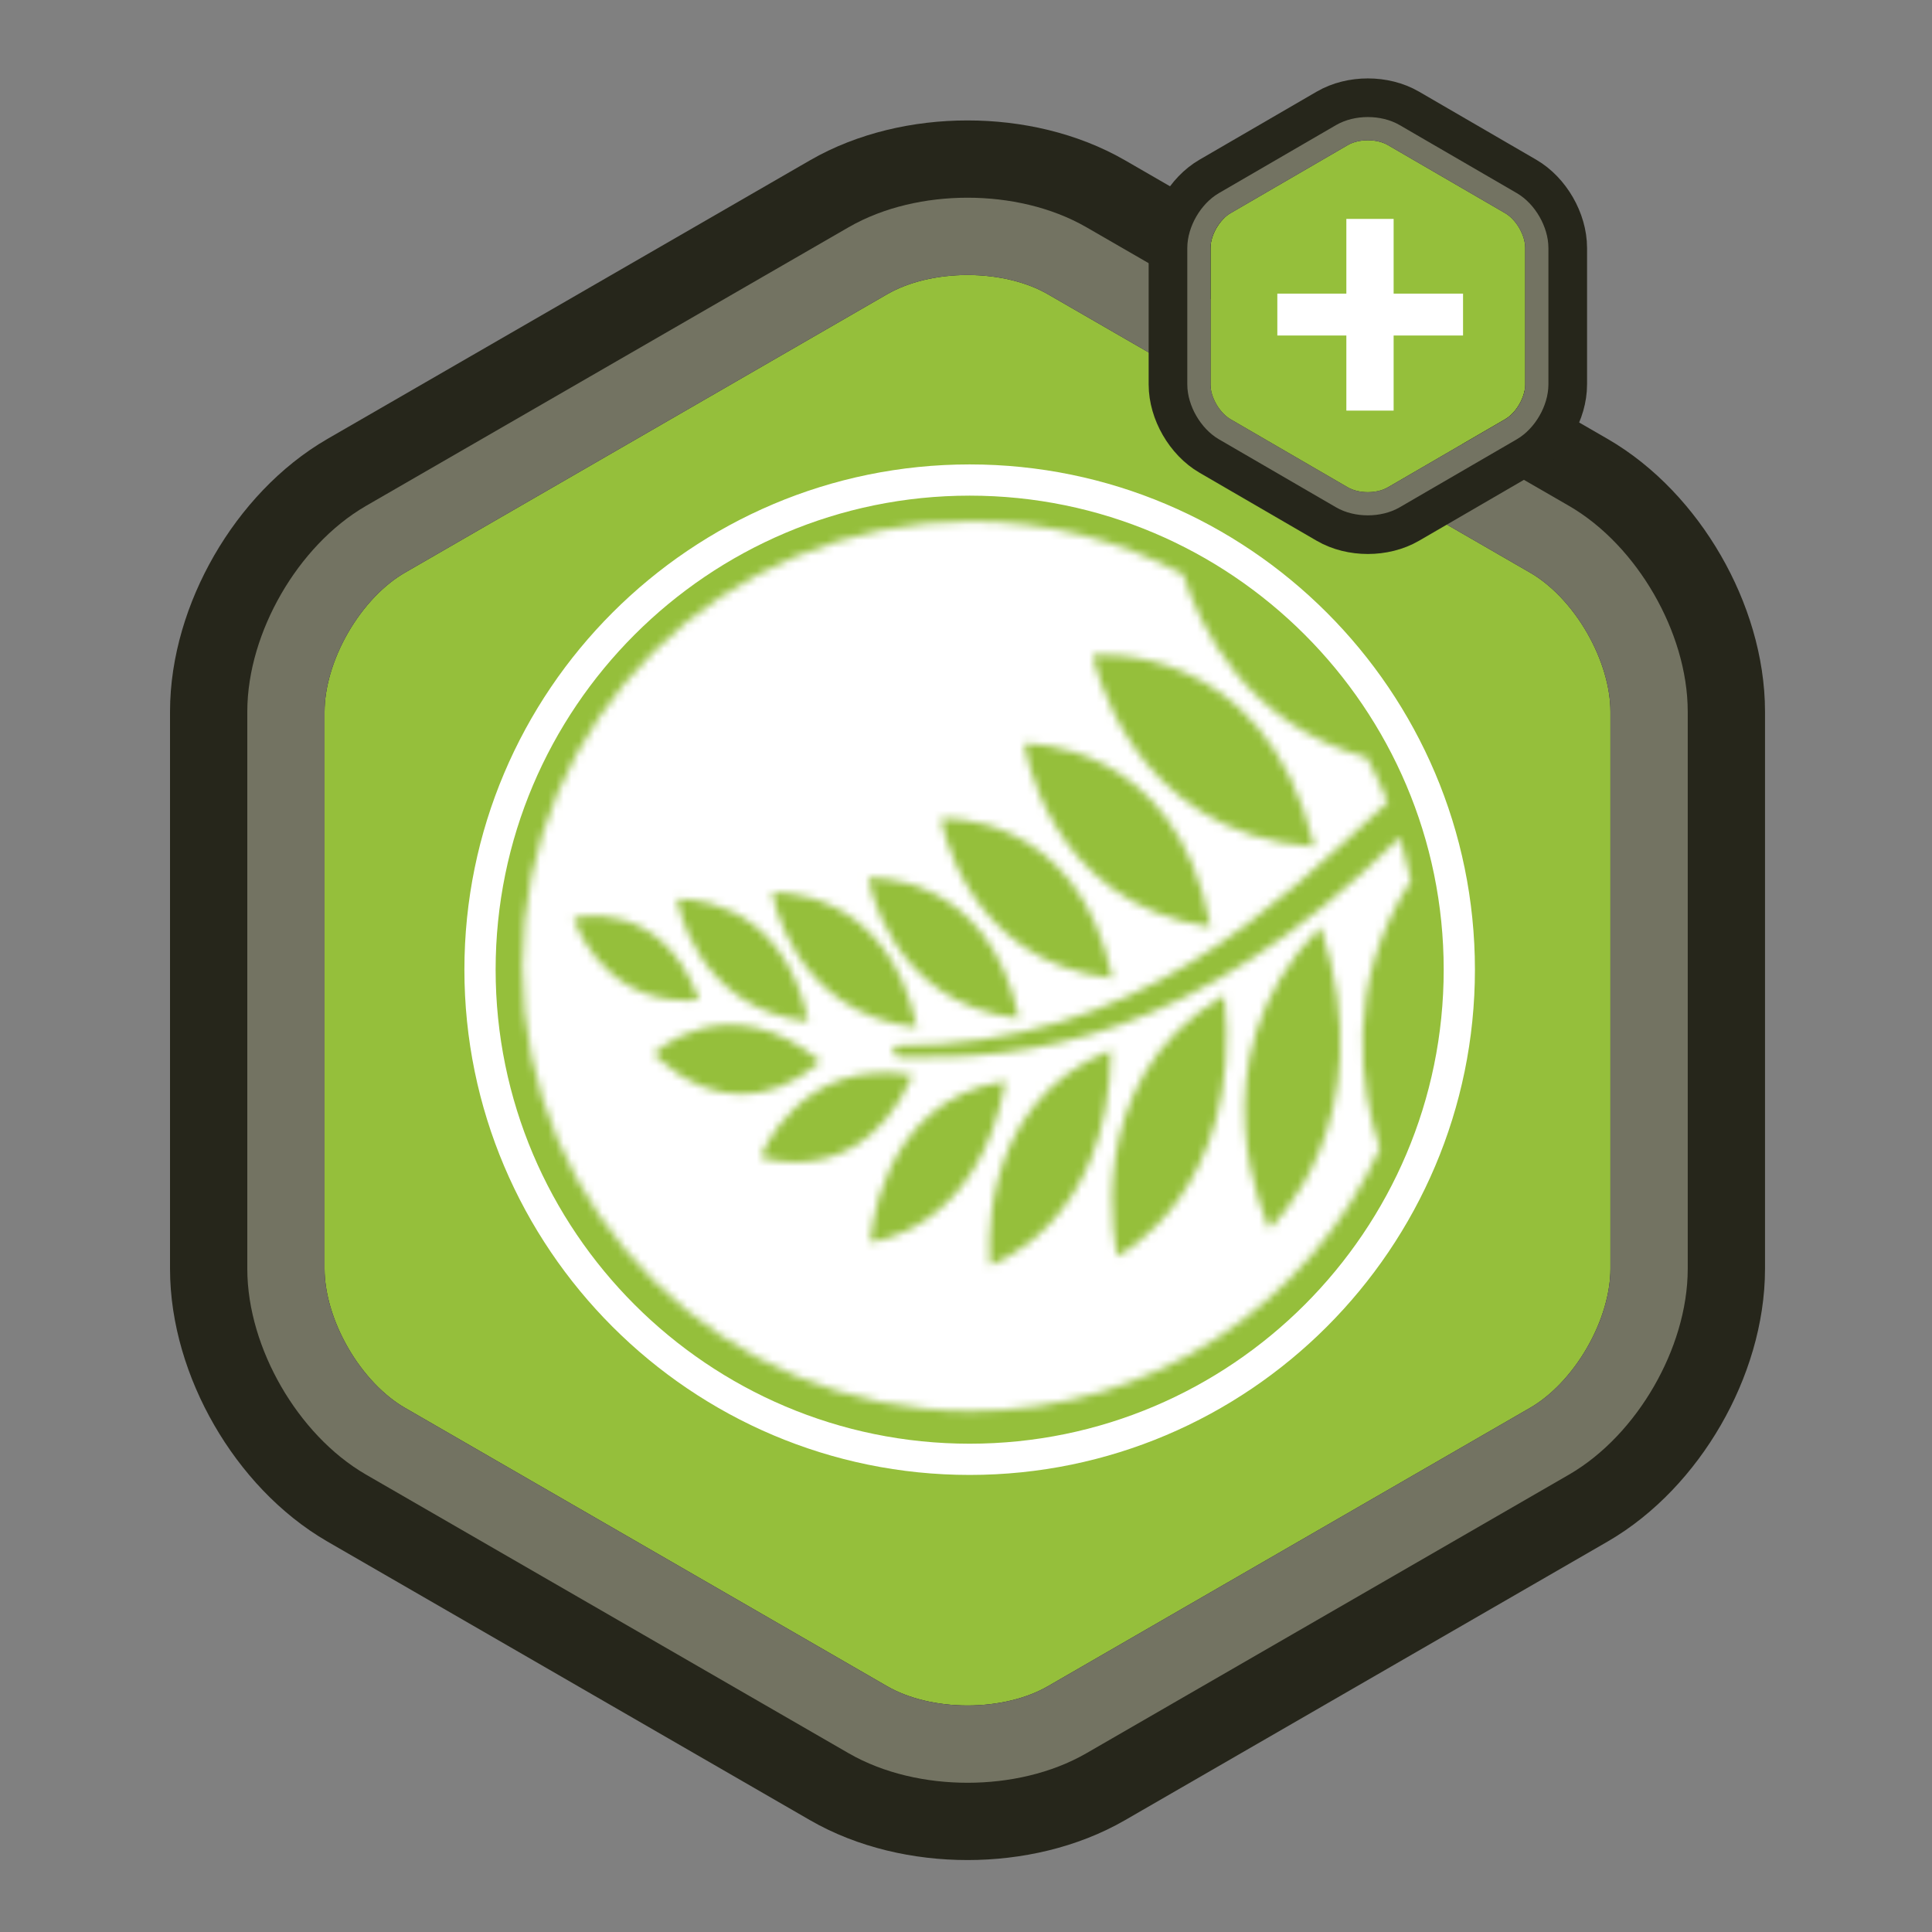
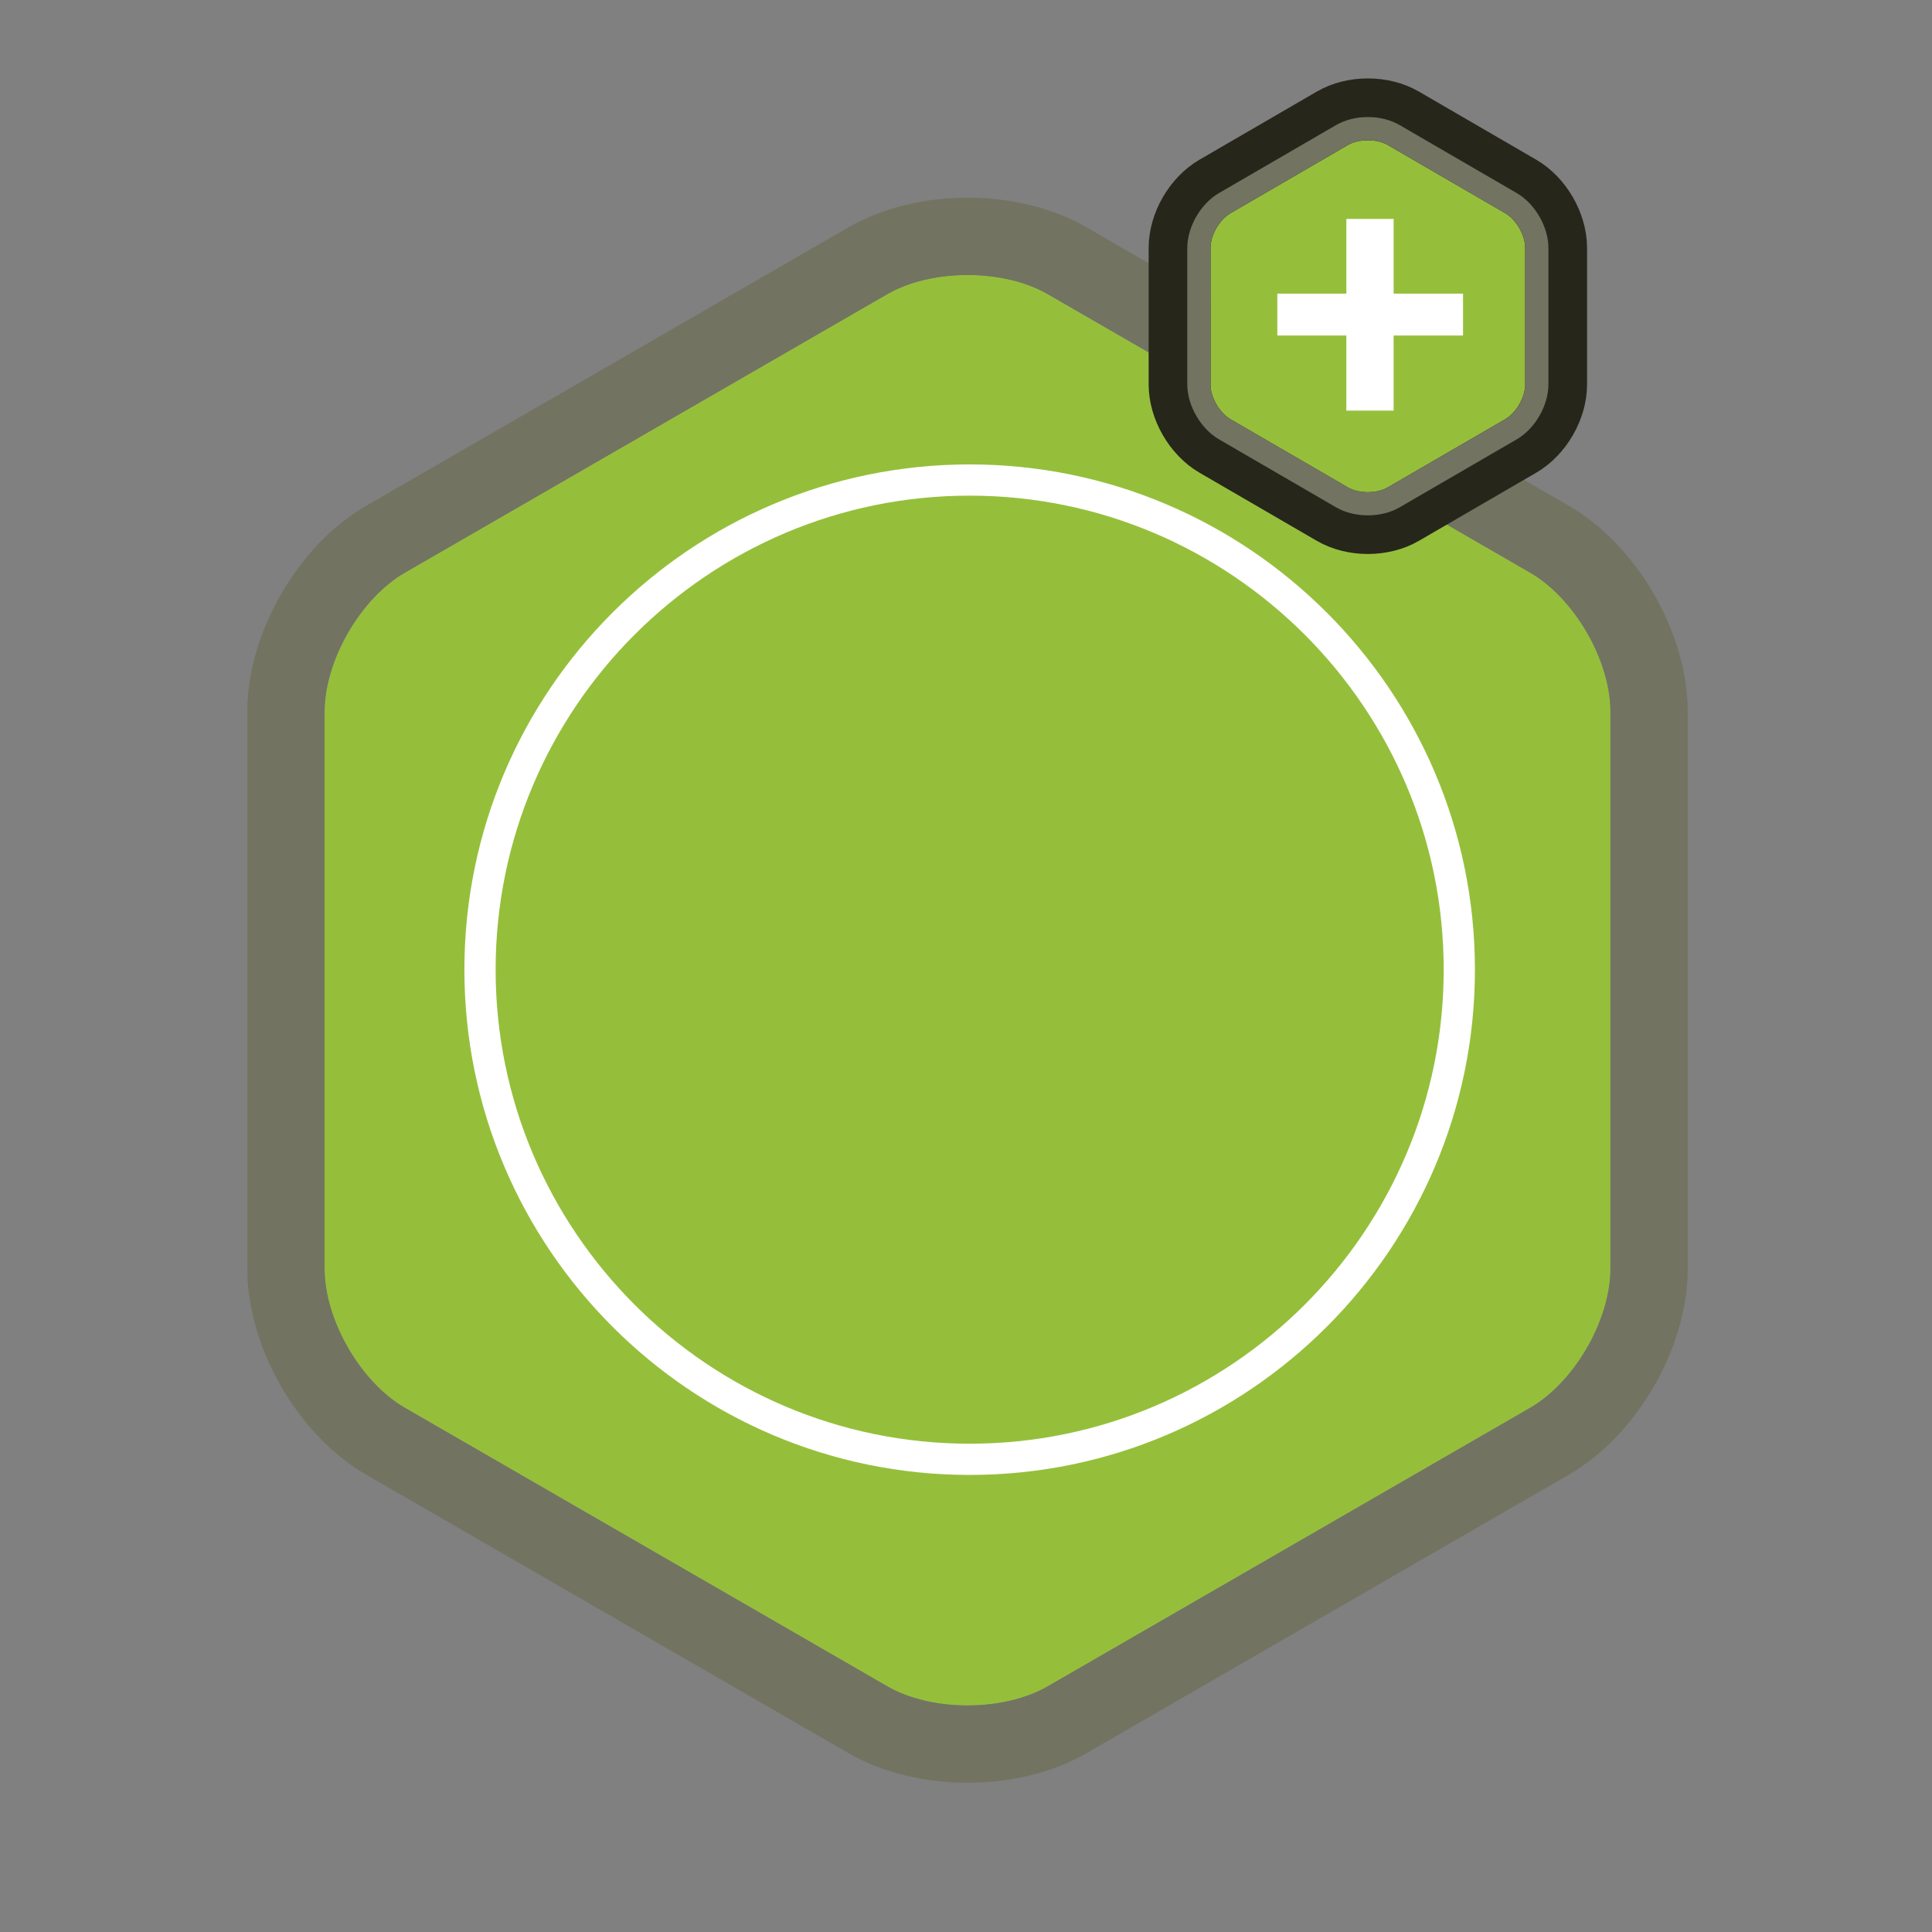
<svg xmlns="http://www.w3.org/2000/svg" xmlns:xlink="http://www.w3.org/1999/xlink" width="250px" height="250px" viewBox="0 0 250 250" version="1.1">
  <rect x="0" y="0" width="250" height="250" fill="#808080" stroke="none" />
  <title>icon</title>
  <desc>Created with Sketch.</desc>
  <defs>
    <path d="M72.807,20.068 C78.545,16.756 87.847,16.755 93.586,20.068 L156.003,56.105 C161.741,59.418 166.392,67.474 166.392,74.1 L166.392,146.173 C166.392,152.799 161.741,160.855 156.003,164.169 L93.586,200.205 C87.848,203.518 78.545,203.518 72.807,200.205 L10.39,164.169 C4.652,160.856 6.9830062e-14,152.799 6.61444209e-14,146.173 L2.60550909e-14,74.1 C2.236966e-14,67.475 4.651,59.418 10.39,56.105 L72.807,20.068 Z" id="path-1" />
    <path d="M18.4,0.775 C19.836,-0.059 22.153,-0.065 23.6,0.775 L38.764,9.581 C40.2,10.415 41.364,12.43 41.364,14.086 L41.364,31.747 C41.364,33.401 40.211,35.412 38.764,36.252 L23.6,45.058 C22.164,45.892 19.847,45.898 18.4,45.058 L3.236,36.252 C1.8,35.418 0.636,33.403 0.636,31.747 L0.636,14.086 C0.636,12.432 1.789,10.421 3.236,9.581 L18.4,0.775 Z" id="path-2" />
-     <path d="M0.175,57.62 C0.175,89.416 26.154,115.192 58.199,115.192 L58.199,115.192 C81.771,115.192 102.06,101.246 111.142,81.216 L111.142,81.216 C108.613,73.546 106.424,60.051 115.155,46.563 L115.155,46.563 C114.781,44.658 114.313,42.787 113.755,40.954 L113.755,40.954 C86.982,67.338 65.366,69.809 49.092,69.379 L49.092,69.379 C48.941,69.374 48.394,69.286 48.248,68.96 L48.248,68.96 C48.248,68.96 48.011,67.905 48.705,67.905 L48.705,67.905 C79.885,67.905 97.643,49.7 112.151,36.389 L112.151,36.389 C111.359,34.41 110.46,32.485 109.461,30.621 L109.461,30.621 C93.821,26.351 87.811,13.64 85.677,6.899 L85.677,6.899 C77.498,2.527 68.141,0.047 58.199,0.047 L58.199,0.047 C26.154,0.047 0.175,25.823 0.175,57.62 L0.175,57.62 Z M73.994,17.396 C73.994,17.396 96.146,15.004 102.67,42.166 L102.67,42.166 C78.464,40.51 73.994,17.396 73.994,17.396 L73.994,17.396 Z M65.131,28.825 C65.131,28.825 84.771,28.174 89.241,52.545 L89.241,52.545 C67.981,49.492 65.131,28.825 65.131,28.825 L65.131,28.825 Z M54.344,38.511 C54.344,38.511 72.018,37.366 76.541,59.188 L76.541,59.188 C57.329,57.044 54.344,38.511 54.344,38.511 L54.344,38.511 Z M102.67,42.166 C102.695,42.168 102.718,42.169 102.743,42.171 L102.743,42.171 L102.69,42.251 C102.684,42.222 102.677,42.194 102.67,42.166 L102.67,42.166 Z M44.939,46.208 C44.939,46.208 60.468,45.2 64.443,64.375 L64.443,64.375 C47.562,62.492 44.939,46.208 44.939,46.208 L44.939,46.208 Z M32.497,48.088 C32.497,48.088 47.415,47.122 51.232,65.54 L51.232,65.54 C35.018,63.732 32.497,48.088 32.497,48.088 L32.497,48.088 Z M20.181,48.935 C20.181,48.935 33.72,48.059 37.185,64.774 L37.185,64.774 C22.468,63.132 20.181,48.935 20.181,48.935 L20.181,48.935 Z M6.791,51.382 C6.791,51.382 18.149,48.419 23.042,62.002 L23.042,62.002 C22.51,62.045 21.994,62.065 21.493,62.065 L21.493,62.065 C10.097,62.065 6.791,51.382 6.791,51.382 L6.791,51.382 Z M103.463,52.513 C103.454,52.488 103.445,52.462 103.437,52.437 L103.437,52.437 L103.516,52.458 C103.498,52.476 103.481,52.494 103.463,52.513 L103.463,52.513 C111.918,77.802 96.859,91.567 96.859,91.567 L96.859,91.567 C96.859,91.567 86.277,69.987 103.463,52.513 L103.463,52.513 Z M89.241,52.545 C89.262,52.548 89.284,52.551 89.304,52.554 L89.304,52.554 L89.255,52.62 C89.251,52.594 89.247,52.57 89.241,52.545 L89.241,52.545 Z M76.541,59.188 C76.559,59.19 76.58,59.192 76.598,59.195 L76.598,59.195 L76.555,59.254 C76.55,59.231 76.546,59.211 76.541,59.188 L76.541,59.188 Z M91.014,61.381 C91.011,61.356 91.008,61.33 91.006,61.305 L91.006,61.305 L91.073,61.347 C91.053,61.359 91.034,61.37 91.014,61.381 L91.014,61.381 C93.66,86.813 77.168,95.159 77.168,95.159 L77.168,95.159 C77.168,95.159 71.839,72.514 91.014,61.381 L91.014,61.381 Z M23.079,61.998 L23.057,62.042 C23.052,62.029 23.047,62.014 23.042,62.002 L23.042,62.002 C23.055,62 23.067,62 23.079,61.998 L23.079,61.998 Z M64.443,64.375 C64.46,64.376 64.476,64.378 64.493,64.38 L64.493,64.38 L64.456,64.434 C64.451,64.414 64.447,64.394 64.443,64.375 L64.443,64.375 Z M37.185,64.774 C37.2,64.776 37.215,64.778 37.23,64.78 L37.23,64.78 L37.196,64.825 C37.192,64.808 37.189,64.792 37.185,64.774 L37.185,64.774 Z M17.155,68.93 C17.155,68.93 26.707,59.905 38.791,69.968 L38.791,69.968 C35.1,73.097 31.608,74.174 28.548,74.174 L28.548,74.174 C21.796,74.174 17.155,68.93 17.155,68.93 L17.155,68.93 Z M51.232,65.54 C51.248,65.542 51.265,65.544 51.281,65.545 L51.281,65.545 L51.244,65.598 C51.24,65.579 51.236,65.559 51.232,65.54 L51.232,65.54 Z M76.339,68.463 C76.34,68.441 76.34,68.417 76.34,68.395 L76.34,68.395 L76.395,68.441 C76.376,68.449 76.358,68.456 76.339,68.463 L76.339,68.463 C76.113,91.264 60.727,96.305 60.727,96.305 L60.727,96.305 C60.727,96.305 58.307,75.585 76.339,68.463 L76.339,68.463 Z M38.825,69.938 L38.825,69.996 C38.813,69.987 38.802,69.977 38.791,69.968 L38.791,69.968 C38.802,69.957 38.813,69.948 38.825,69.938 L38.825,69.938 Z M30.975,82.306 C30.975,82.306 36.067,69.165 50.69,71.725 L50.69,71.725 C46.509,81.183 39.933,82.981 35.54,82.981 L35.54,82.981 C32.847,82.981 30.975,82.306 30.975,82.306 L30.975,82.306 Z M50.71,71.678 L50.732,71.732 C50.718,71.73 50.704,71.727 50.69,71.725 L50.69,71.725 C50.697,71.709 50.704,71.694 50.71,71.678 L50.71,71.678 Z M62.705,72.482 C62.709,72.463 62.712,72.443 62.716,72.424 L62.716,72.424 L62.757,72.474 C62.74,72.477 62.722,72.48 62.705,72.482 L62.705,72.482 C59.207,92.085 45.217,93.319 45.217,93.319 L45.217,93.319 C45.217,93.319 46.134,74.973 62.705,72.482 L62.705,72.482 Z" id="path-3" />
  </defs>
  <g id="Pods-GF" stroke="none" stroke-width="1" fill="none" fill-rule="evenodd">
    <g id="icon">
      <g id="back-hexagon" transform="translate(42, 18)">
        <g id="Polygon-1">
          <use fill="#95BF3B" fill-rule="evenodd" xlink:href="#path-1" />
-           <path stroke="#26261B" stroke-width="20" d="M67.807,11.408 L5.39,47.445 C-3.443,52.544 -10,63.902 -10,74.1 L-10,146.173 C-10,156.372 -3.443,167.73 5.39,172.829 L67.807,208.865 C76.639,213.965 89.754,213.964 98.586,208.865 L161.003,172.829 C169.835,167.729 176.392,156.372 176.392,146.173 L176.392,74.1 C176.392,63.902 169.835,52.544 161.003,47.445 L98.586,11.408 C89.754,6.309 76.639,6.309 67.807,11.408 Z" />
          <path stroke="#737362" stroke-width="10" d="M70.307,15.738 L7.89,51.775 C0.604,55.981 -5,65.688 -5,74.1 L-5,146.173 C-5,154.585 0.604,164.293 7.89,168.499 L70.307,204.535 C77.592,208.741 88.801,208.741 96.086,204.535 L158.503,168.499 C165.788,164.292 171.392,154.585 171.392,146.173 L171.392,74.1 C171.392,65.688 165.788,55.981 158.503,51.775 L96.086,15.738 C88.801,11.532 77.592,11.532 70.307,15.738 Z" />
        </g>
        <g id="small-hexagon" transform="translate(114, 0)">
          <g id="Polygon-1-Copy">
            <use fill="#95BF3B" fill-rule="evenodd" xlink:href="#path-2" />
            <path stroke="#26261B" stroke-width="8" d="M16.391,-2.684 L1.227,6.122 C-1.448,7.675 -3.364,11.002 -3.364,14.086 L-3.364,31.747 C-3.364,34.829 -1.44,38.162 1.227,39.711 L16.391,48.517 C19.077,50.077 22.928,50.074 25.609,48.517 L40.773,39.711 C43.448,38.157 45.364,34.831 45.364,31.747 L45.364,14.086 C45.364,11.003 43.44,7.671 40.773,6.122 L25.609,-2.684 C22.923,-4.244 19.072,-4.241 16.391,-2.684 L16.391,-2.684 Z" />
            <path stroke="#737362" stroke-width="3" d="M17.647,-0.522 L2.483,8.284 C0.577,9.39 -0.864,11.893 -0.864,14.086 L-0.864,31.747 C-0.864,33.937 0.584,36.447 2.483,37.549 L17.647,46.355 C19.556,47.464 22.448,47.461 24.353,46.355 L39.517,37.549 C41.423,36.443 42.864,33.94 42.864,31.747 L42.864,14.086 C42.864,11.895 41.416,9.386 39.517,8.284 L24.353,-0.522 C22.444,-1.631 19.552,-1.629 17.647,-0.522 L17.647,-0.522 Z" />
          </g>
          <polygon id="+" fill="#FFFFFF" points="24.335 10.327 24.335 19.995 33.317 19.995 33.317 25.415 24.335 25.415 24.335 35.132 18.218 35.132 18.218 25.415 9.286 25.415 9.286 19.995 18.218 19.995 18.218 10.327" />
        </g>
        <g id="pods-circle-white" transform="translate(17, 41)">
          <g id="pods-circle" transform="translate(1.039, 1.039)">
            <g id="inner-logo" transform="translate(7.376, 7.365)">
              <mask id="mask-4" fill="white">
                <use xlink:href="#path-3" />
              </mask>
              <g id="Clip-2" />
              <polygon id="Fill-1" fill="#FFFFFF" mask="url(#mask-4)" points="-3.766 -3.864 119.095 -3.864 119.095 119.102 -3.766 119.102" />
            </g>
            <path d="M65.434,4.097 C31.611,4.097 4.095,31.614 4.095,65.436 C4.095,99.259 31.611,126.776 65.434,126.776 C99.258,126.776 126.775,99.259 126.775,65.436 C126.775,31.614 99.258,4.097 65.434,4.097 M65.434,130.817 C29.383,130.817 0.054,101.487 0.054,65.436 C0.054,29.385 29.383,0.056 65.434,0.056 C101.485,0.056 130.816,29.385 130.816,65.436 C130.816,101.487 101.485,130.817 65.434,130.817" id="Fill-4" fill="#FFFFFF" />
          </g>
        </g>
      </g>
    </g>
  </g>
</svg>